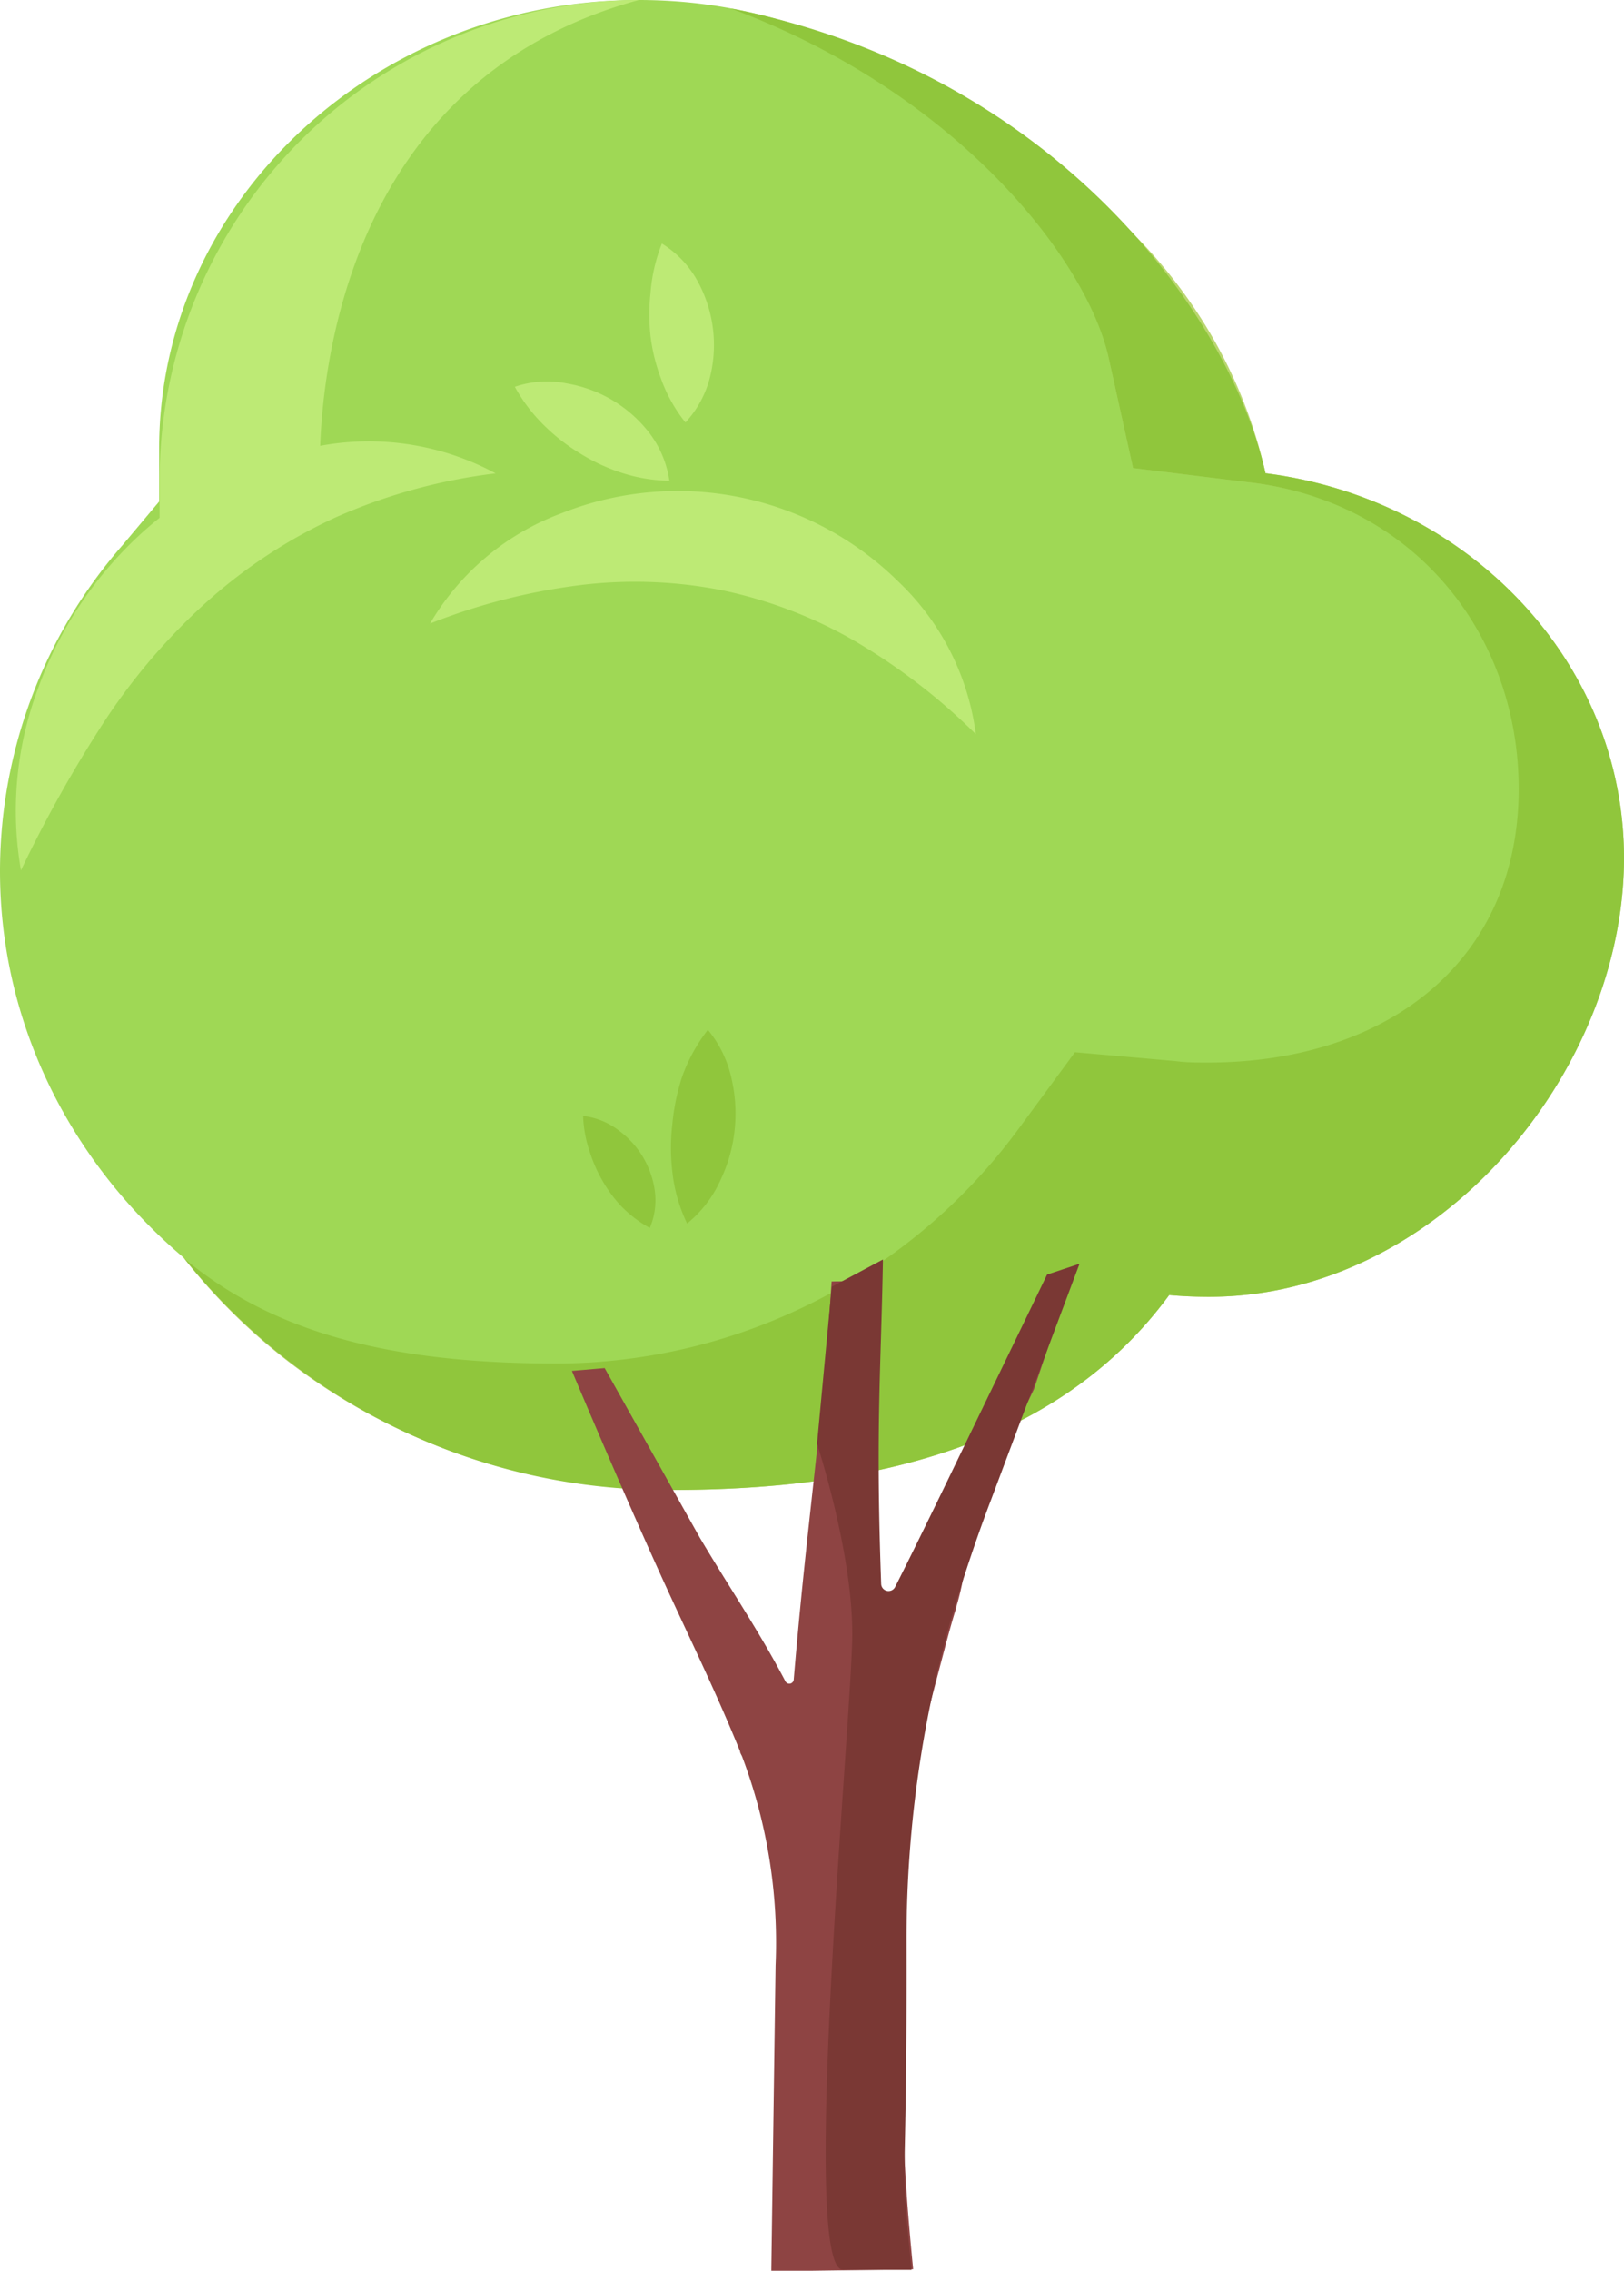
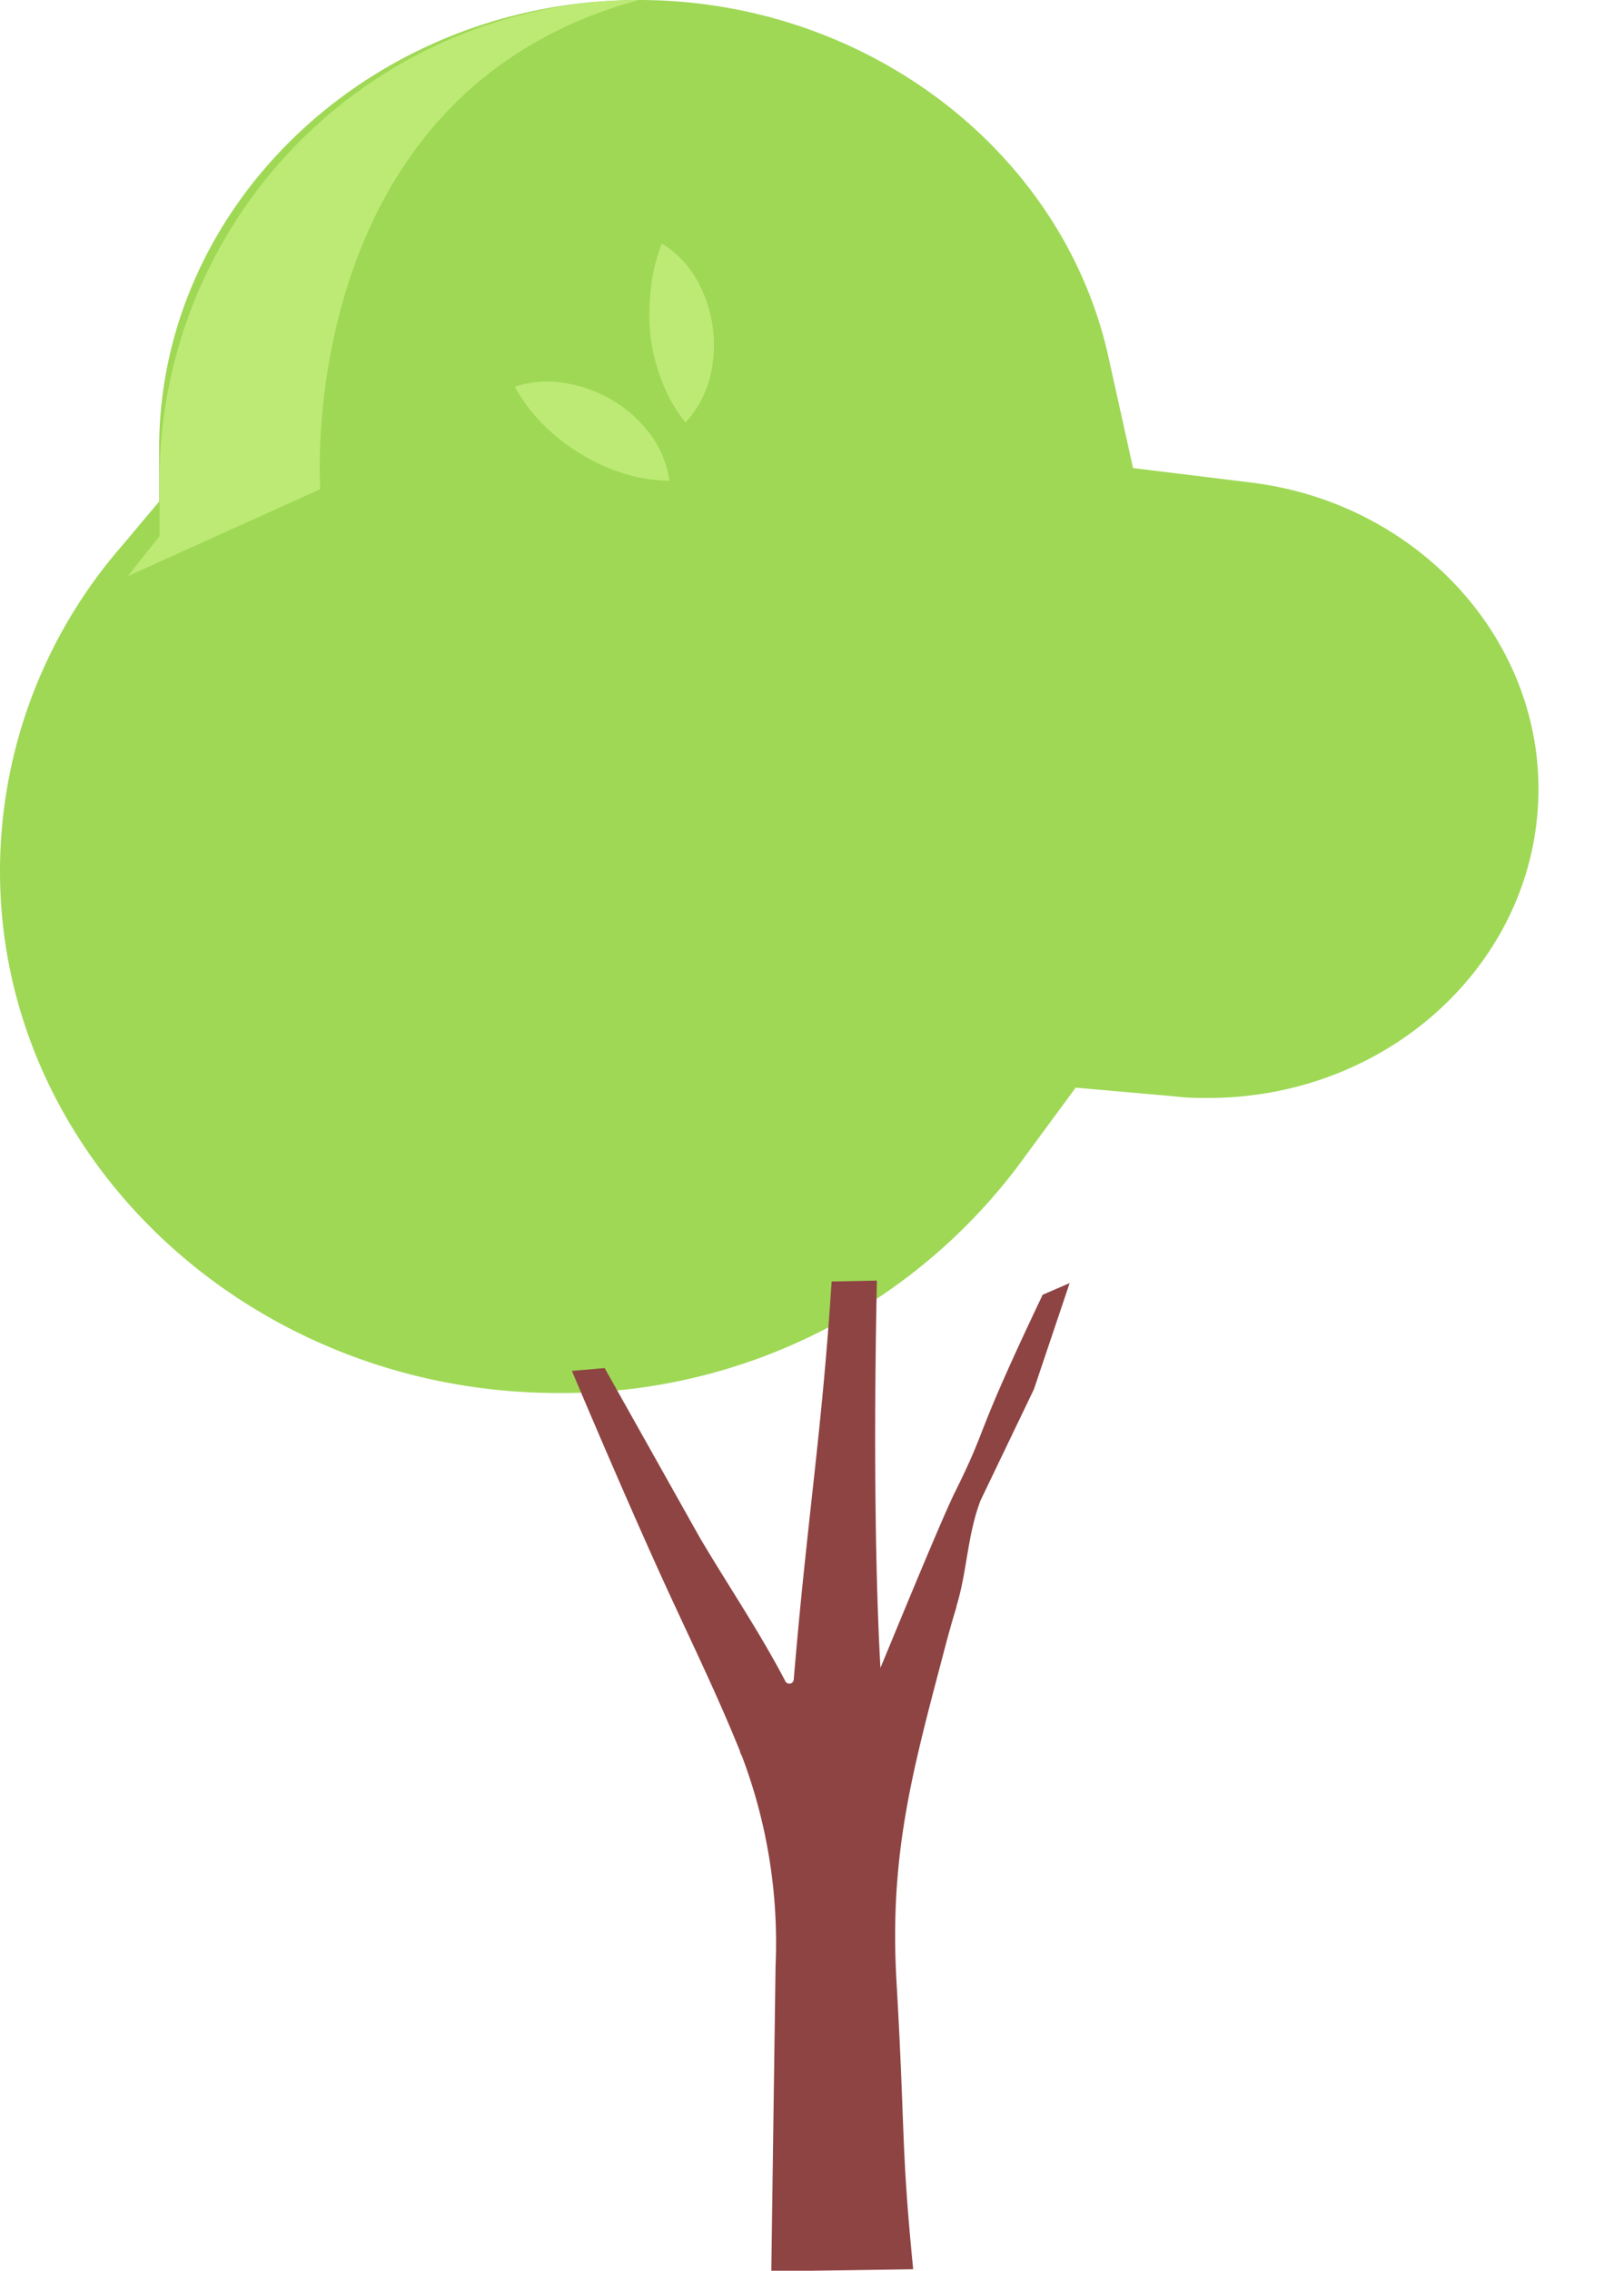
<svg xmlns="http://www.w3.org/2000/svg" viewBox="0 0 110.12 153.93">
  <defs>
    <style>.cls-3{fill:#bdea75}.cls-4{fill:#90c63c}</style>
  </defs>
  <g id="Layer_2" data-name="Layer 2">
    <g id="Layer_1-2" data-name="Layer 1">
-       <path d="M85.81 32.08C82.37 16.56 67.67 4.9 50.06 4.9c-20.1 0-36.41 15.19-36.51 34a36.62 36.62 0 00-8.94 23.83C4.61 83.86 22.93 101 45.53 101c14 0 26.37-3.17 33.75-13.21.88.08 1.78.12 2.69.12 15.55 0 28.15-15.21 28.15-29.75 0-13.32-10.58-24.33-24.31-26.08z" fill="#bad670" />
      <path d="M37.85 94.43C17 94.43 0 78.56 0 59.05A33.6 33.6 0 018.27 37l2.52-3v-3.78C10.91 13.57 25.49 0 43.32 0c15.34 0 28.73 10.17 31.84 24.19l1.67 7.54 8.15 1c11 1.41 19.34 10.33 19.34 20.75 0 11.55-10 20.95-22.41 20.95-.68 0-1.41 0-2.16-.1l-6.81-.6L69.06 79a38.64 38.64 0 01-31.21 15.43z" fill="#9fd855" />
      <path class="cls-3" d="M44.88 16.51a6.87 6.87 0 012.45 2.6 9 9 0 01.83 6.39 7.07 7.07 0 01-1.68 3.14 10.29 10.29 0 01-1.67-3 12.48 12.48 0 01-.7-2.85 13.7 13.7 0 010-2.94 11.43 11.43 0 01.77-3.34zm-9.97 9.71a6.79 6.79 0 013.56-.22A8.94 8.94 0 0144 29.31a7 7 0 011.39 3.28A11 11 0 0142 32a12.53 12.53 0 01-2.66-1.26 13 13 0 01-2.34-1.8 11.19 11.19 0 01-2.09-2.72z" />
-       <path class="cls-4" d="M85.81 32.08C83.43 21.34 71.52 4.9 49.54.57c15.59 5.8 24.2 17.22 25.62 23.62l1.67 7.54 8.15 1c11 1.41 18 10.33 18 20.75 0 11.55-8.76 18.55-21.12 18.55-.68 0-1.41 0-2.16-.1l-6.81-.6-3.88 5.27a39 39 0 01-31.16 15.83c-9.75 0-18.65-1.46-25.37-7.14A41.84 41.84 0 0045.53 101c14 0 26.37-3.17 33.75-13.21.88.08 1.78.12 2.69.12 15.55 0 28.15-15.21 28.15-29.75 0-13.32-10.58-24.33-24.31-26.08z" />
-       <path class="cls-3" d="M66.17 49.77a41 41 0 00-8.37-6.41A30.41 30.41 0 0048.9 40a30.58 30.58 0 00-9.53-.34 41.71 41.71 0 00-10.21 2.61 17.31 17.31 0 018.92-7.48 21.31 21.31 0 0122.81 4.61 17.36 17.36 0 015.28 10.37zM1.42 59a23.59 23.59 0 011.16-12.33A26.28 26.28 0 019.7 36.05a24.12 24.12 0 0111.57-5.74 18.11 18.11 0 0112.34 1.78 37.92 37.92 0 00-10.89 3A34.79 34.79 0 0014 40.82a41.93 41.93 0 00-6.92 8.08A88.87 88.87 0 001.42 59z" />
      <path class="cls-3" d="M43.32 0a32.58 32.58 0 00-32.5 32.34v4l-2.15 2.71 13.05-5.89S19.77 6.41 43.32 0z" />
-       <path class="cls-4" d="M39.54 75.65a4.85 4.85 0 012.44 1 6.1 6.1 0 012.41 4 4.77 4.77 0 01-.33 2.59 8.31 8.31 0 01-2-1.54 9.4 9.4 0 01-1.23-1.7 9.58 9.58 0 01-.83-1.89 8.42 8.42 0 01-.46-2.46zM48 69.81a7.81 7.81 0 011.62 3.38 10.53 10.53 0 01.19 3.44 10.31 10.31 0 01-.93 3.31 8 8 0 01-2.29 3 10.74 10.74 0 01-1-3.51 13.87 13.87 0 010-3.22 14.58 14.58 0 01.66-3.21A11.41 11.41 0 0148 69.81z" />
      <path d="M70.7 87.77c-4.94 10.39-3.51 8.48-6 13.49-1.06 2.19-4.63 10.94-5 11.8-.41-7.3-.43-17.33-.24-26.25l-3.07.06c-.67 10.4-1.64 15.89-2.57 27a.3.3 0 01-.56.11c-1.82-3.47-3.83-6.4-5.81-9.75L41 92.74l-2.22.19c1.76 4.18 4.13 9.67 6 13.79s3.71 7.82 5.4 12c0 .12.1.24.15.38a35.69 35.69 0 012.26 14.14l-.29 20.73 9.62-.14c-.83-8.43-.53-9.1-1.13-19.49-.51-8.83 1.16-14.56 3.39-23.05.23-.85.45-1.64.67-2.33v-.06c.74-2.4.73-4.81 1.64-7.19l3.62-7.54 2.42-7.19z" fill="#8e4443" />
-       <path d="M64 111.57c.25-1 .5-1.87.75-2.65v-.06c.74-2.4 1.54-4.81 2.45-7.19l6-16-2.2.73-5.8 12s-3.06 6.35-4.51 9.19a.5.5 0 01-.94-.21c-.39-10.65 0-14.8.12-22l-3.47 1.85-1 10.64s2.43 7.39 2.39 13-3.59 43-.62 43h4.64c-.85-8.69-.3-3.39-.34-22.14A79.51 79.51 0 0164 111.57z" fill="#7a3834" />
    </g>
  </g>
</svg>